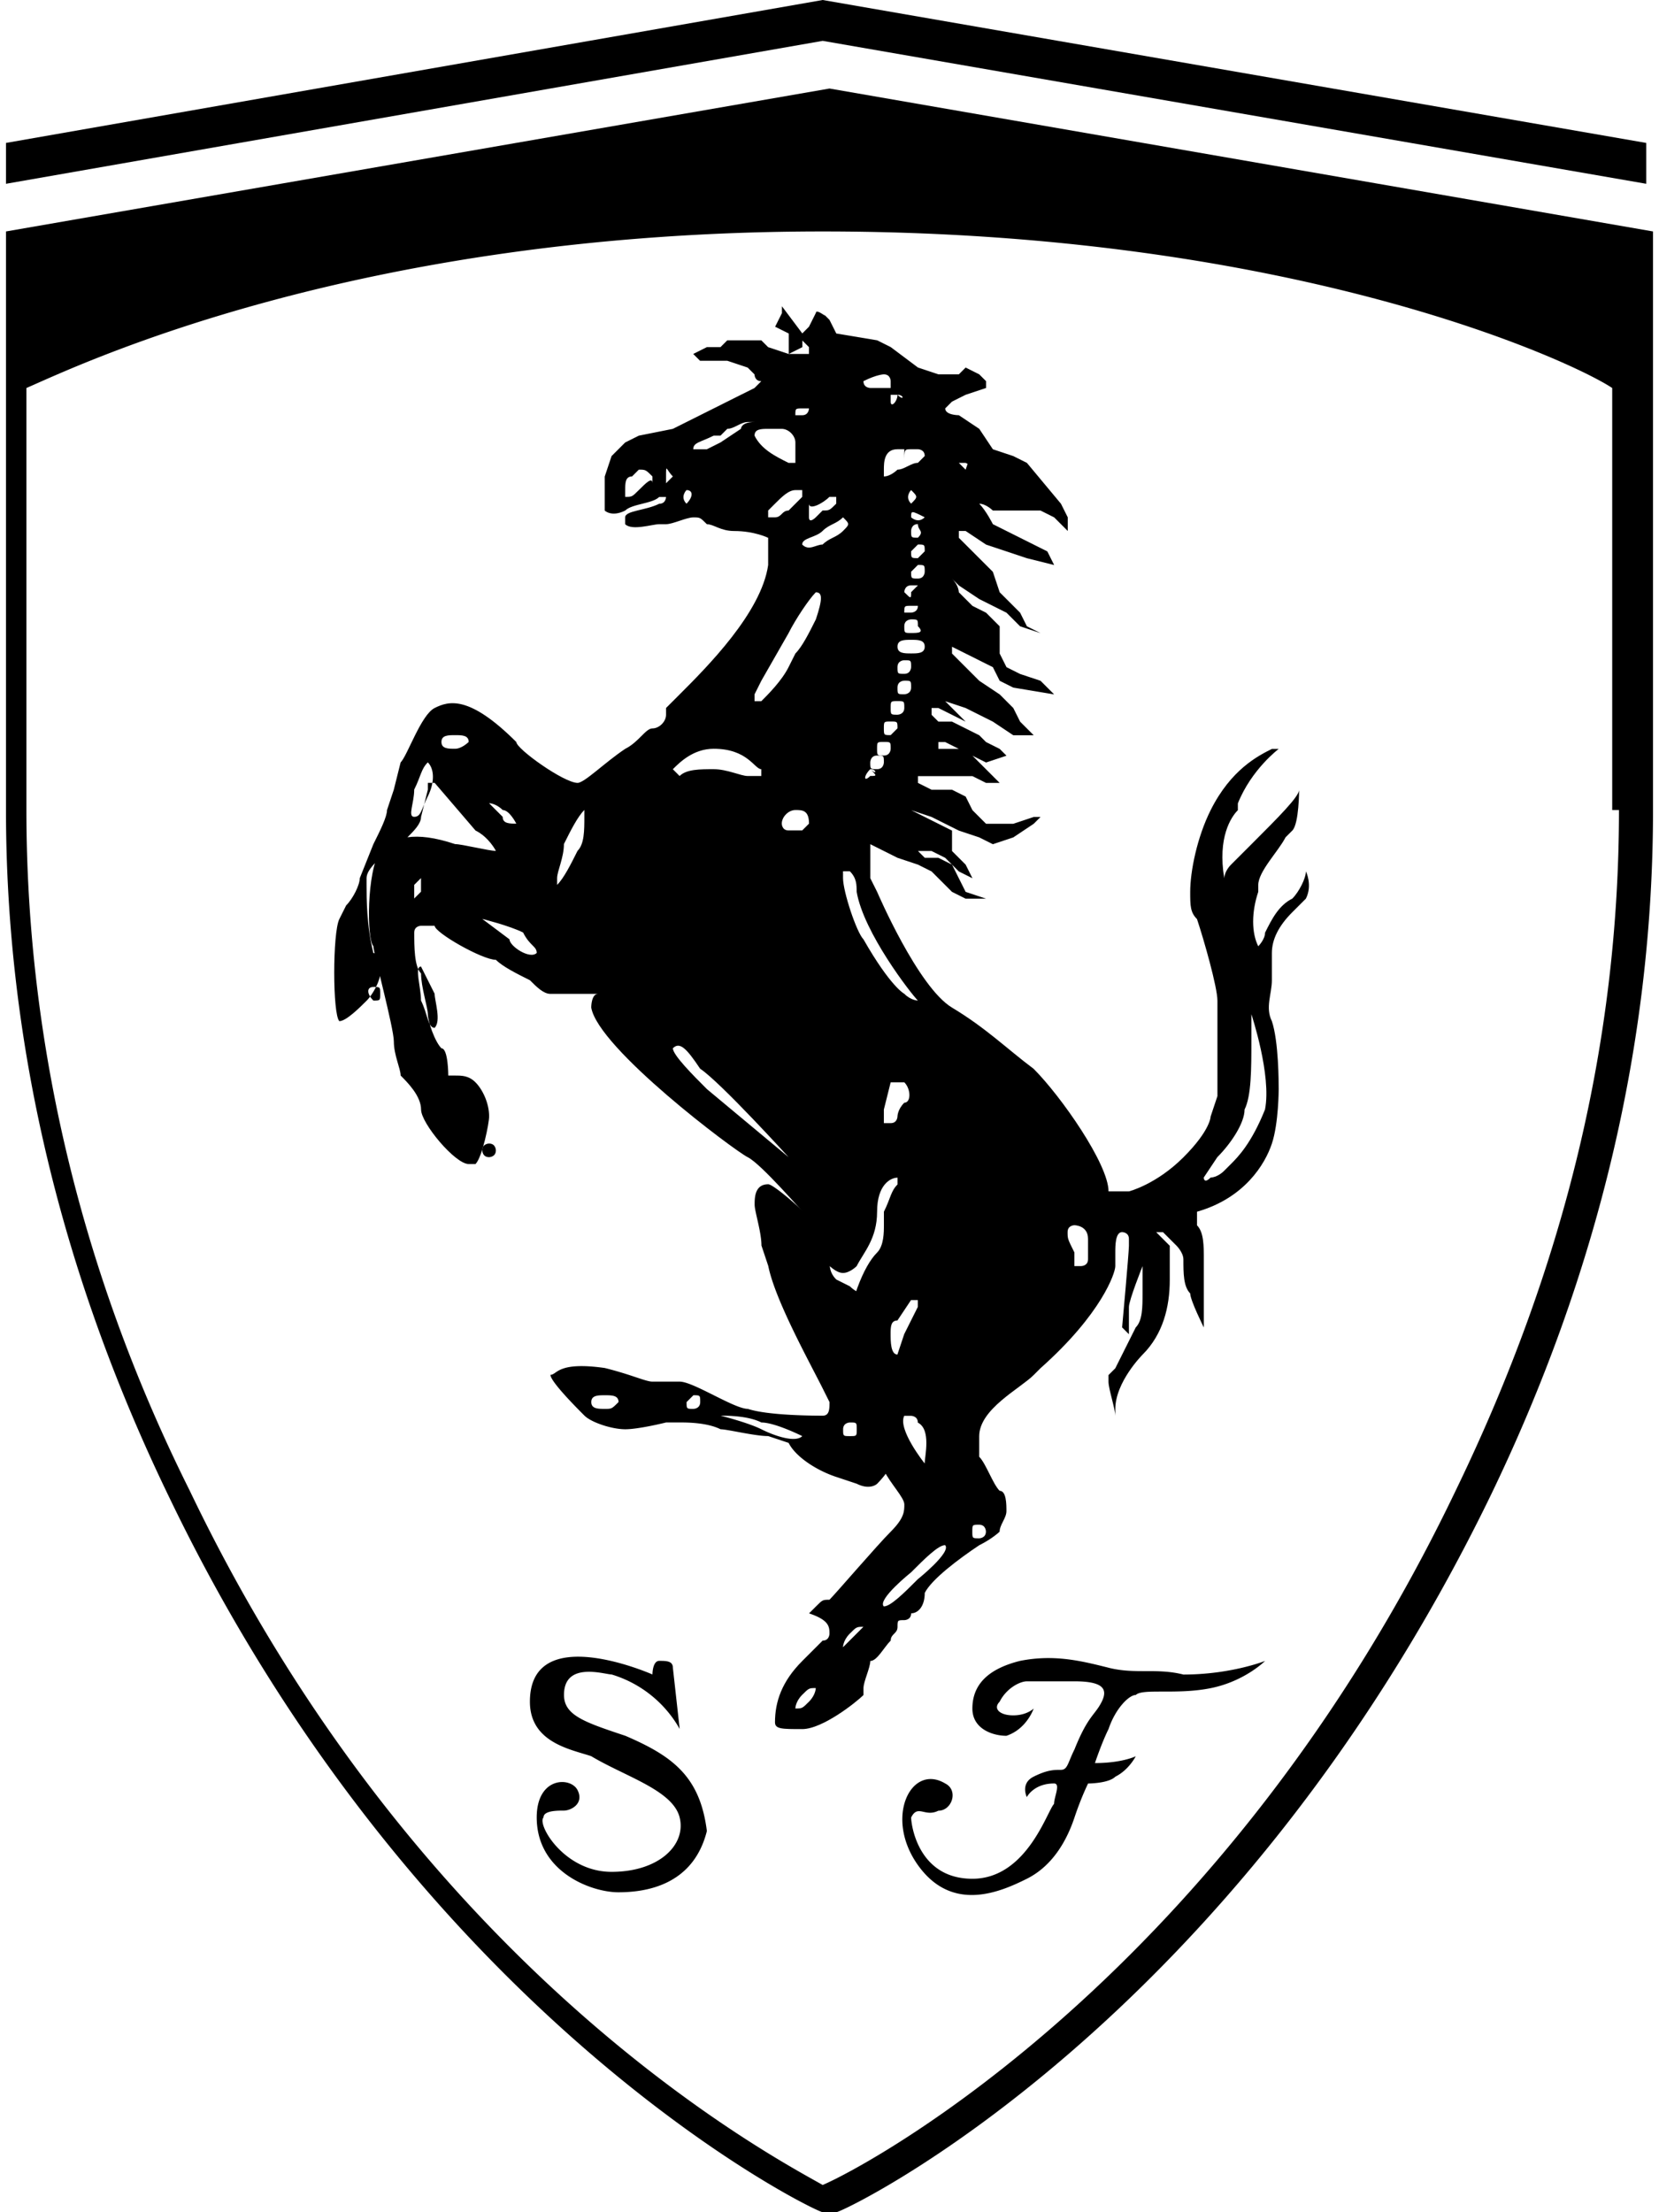
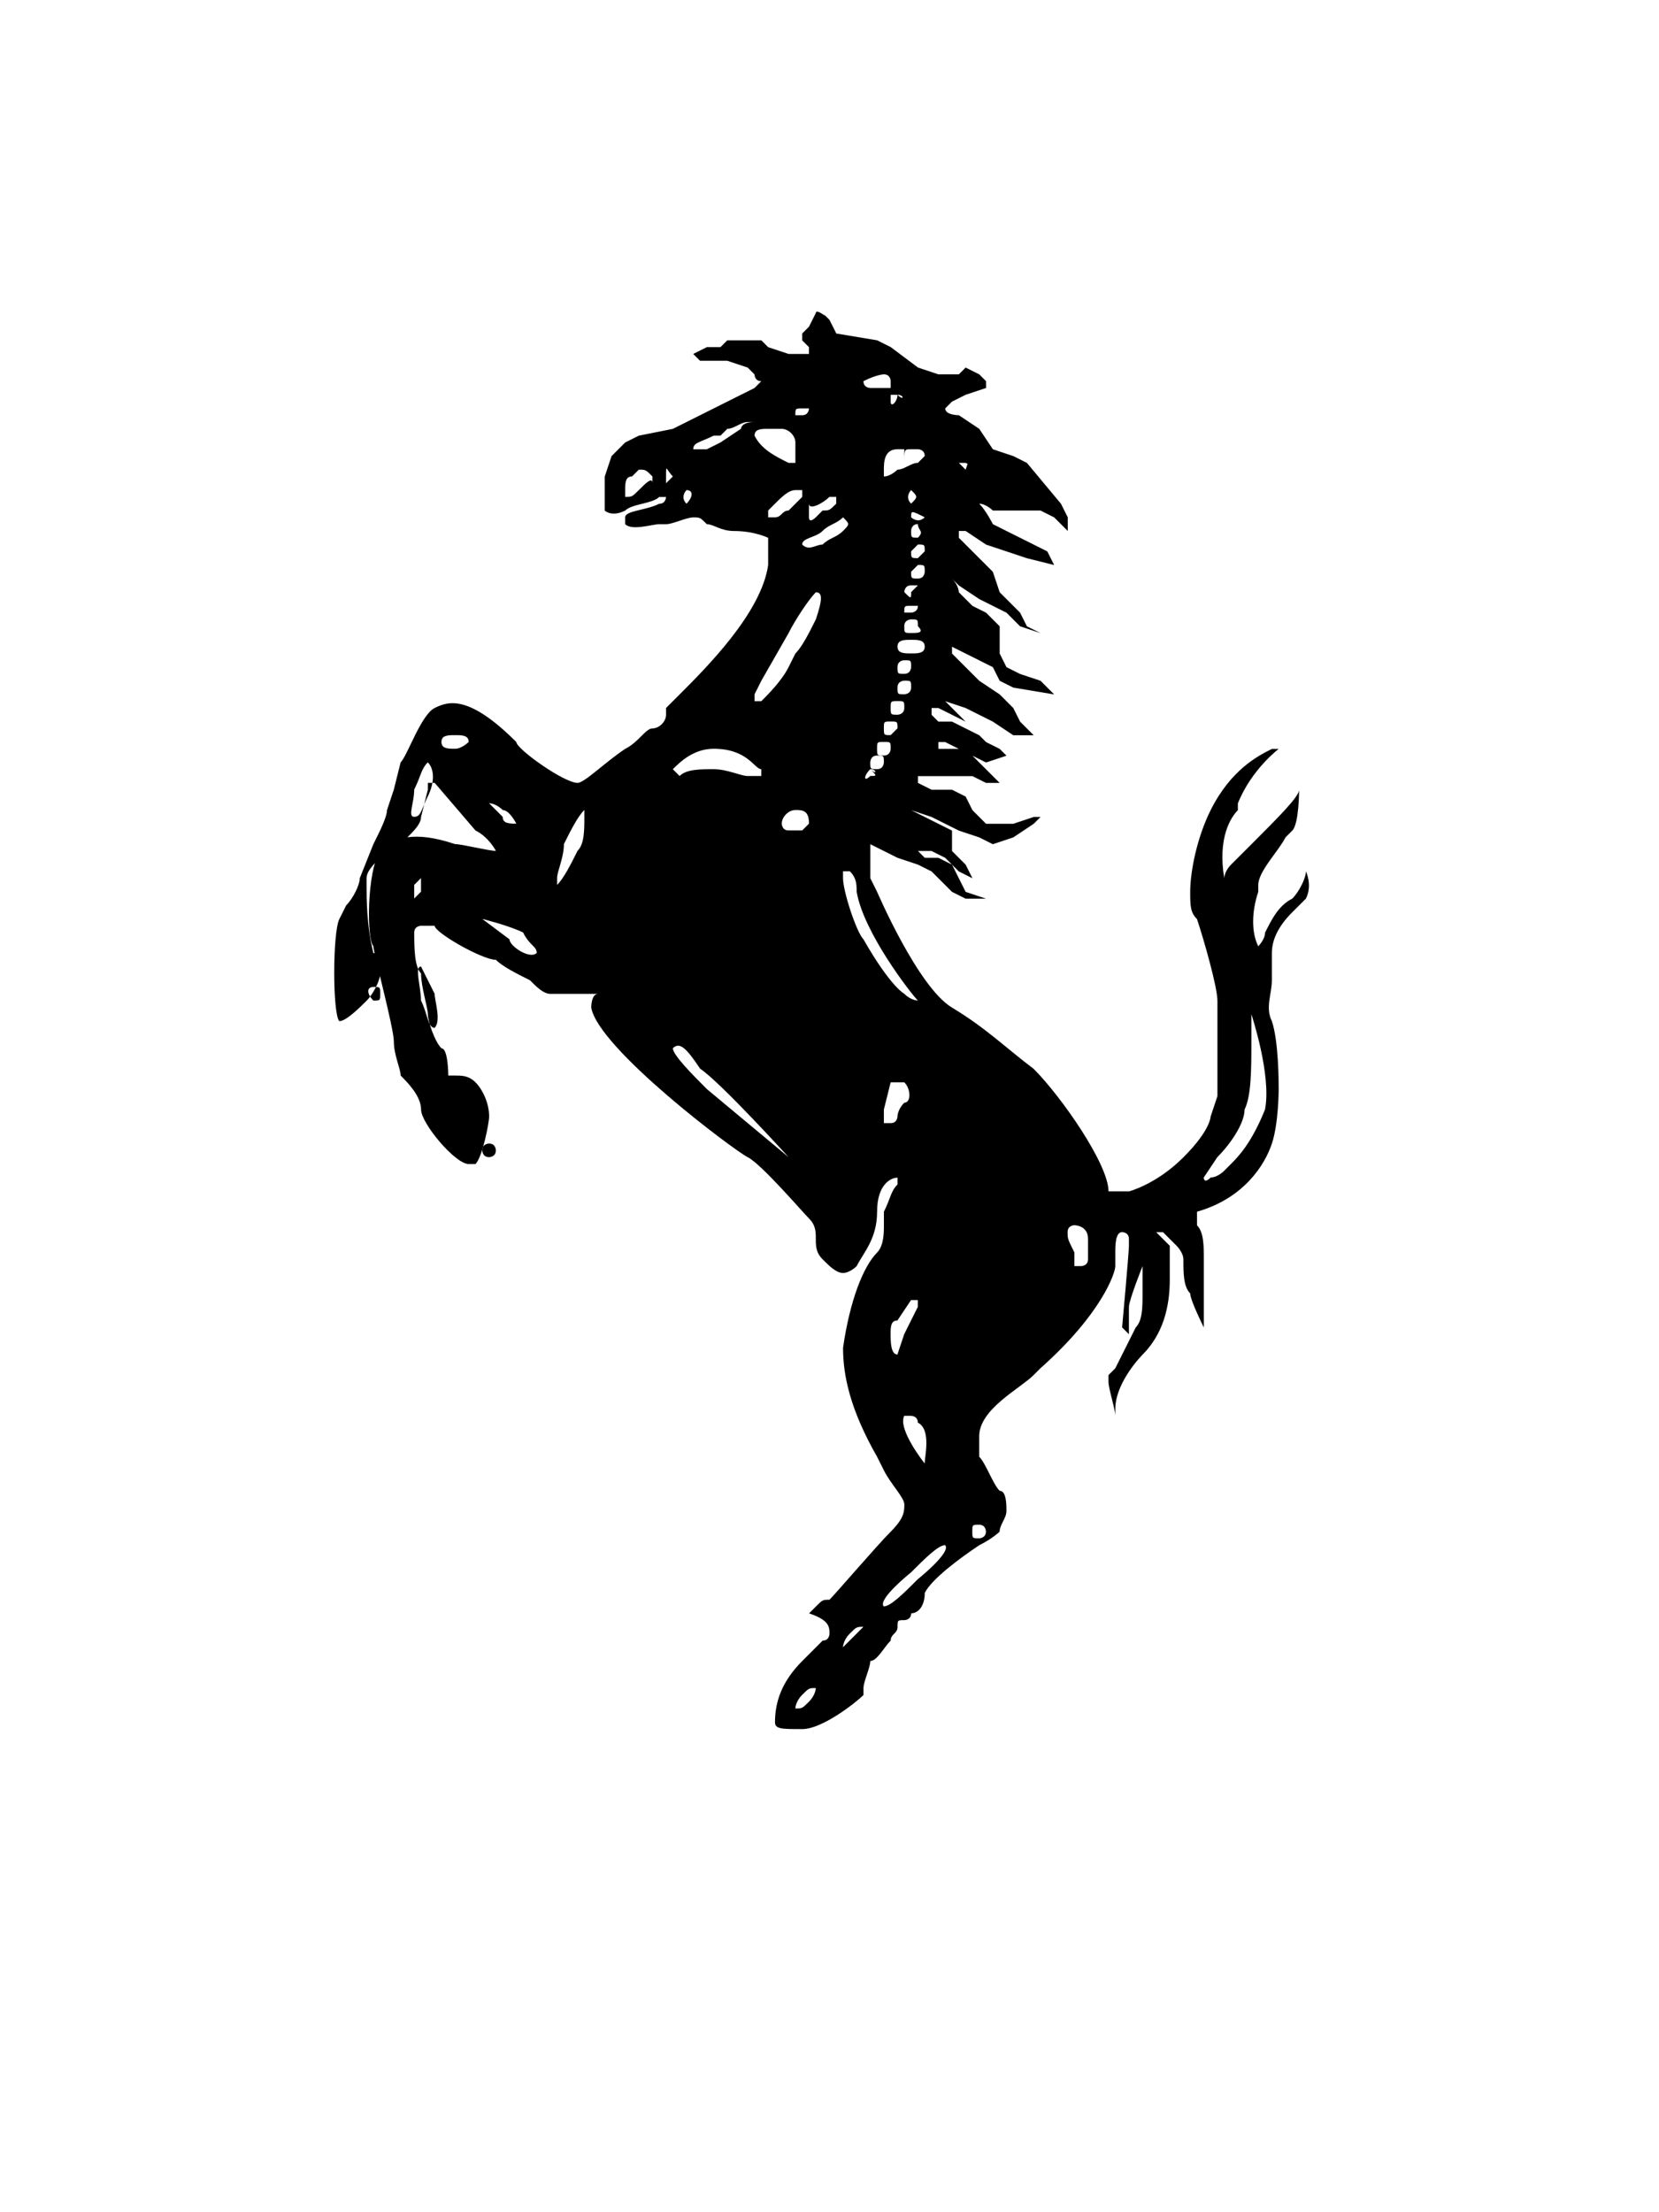
<svg xmlns="http://www.w3.org/2000/svg" width="48" height="64" fill="#000">
-   <path d="M.173 4.135v1.182l23.63-4.135L47.63 5.317V4.135L23.803 0 .173 4.135zm0 2.561v4.135 12.603c0 6.695 1.575 13.39 4.726 19.889C12.185 58.486 23.606 64 23.803 64H24h.197c.197 0 11.421-5.317 18.904-20.677 3.151-6.498 4.726-13.194 4.726-19.889V10.831 6.696L24 2.561.173 6.696zm46.669 16.738c0 6.695-1.575 13.194-4.726 19.692-6.695 13.981-16.935 19.495-18.313 20.086-1.378-.788-11.618-6.105-18.313-20.086C2.339 36.825.764 30.129.764 23.434V11.225c1.378-.591 9.452-4.529 23.039-4.529s21.661 3.741 22.843 4.529v12.209h.197zm-14.77 24.813c-.788-.197-1.575-.394-2.56-.197-.788.197-1.378.591-1.378 1.379 0 .591.591.788.985.788.591-.197.788-.788.788-.788s-.197.197-.591.197-.591-.197-.394-.394c.197-.394.591-.591.788-.591h1.378c.788 0 .985.197.788.591s-.394.394-.788 1.379c-.197.394-.197.591-.394.591s-.394 0-.788.197-.197.591-.197.591.197-.394.788-.394c.197 0 0 .394 0 .591-.197.197-.788 2.166-2.363 2.166s-1.772-1.575-1.772-1.772c.197-.394.394 0 .788-.197.394 0 .591-.591.197-.788-.985-.591-1.772.984-.788 2.363s2.363.788 3.151.394 1.181-1.181 1.378-1.772.394-.984.394-.984.591 0 .788-.197c.394-.197.591-.591.591-.591s-.394.197-1.181.197c0 0 .197-.591.394-.985.197-.591.591-.985.788-.985.197-.197 1.181 0 2.166-.197s1.575-.788 1.575-.788-.984.394-2.363.394c-.788-.197-1.378 0-2.166-.197zM18.09 50.216c-1.181-.394-1.772-.591-1.772-1.182 0-.985 1.181-.591 1.378-.591a3.38 3.38 0 0 1 1.969 1.575l-.197-1.772c0-.197-.197-.197-.394-.197s-.197.394-.197.394-3.545-1.575-3.545.788c0 1.181 1.182 1.378 1.772 1.575.985.591 2.363.985 2.56 1.772s-.591 1.575-1.969 1.575-2.166-1.378-1.969-1.575c0-.197.394-.197.591-.197s.591-.197.394-.591-1.182-.394-1.182.788c0 1.575 1.575 2.166 2.363 2.166s2.166-.197 2.56-1.772c-.197-1.575-.985-2.166-2.363-2.757zm6.107-7.488l.591.197c.394.197.591 0 .591 0s.394-.394.394-.591v-.197c-.197-.197-.591-1.575-.788-2.166v-1.575-.788c0-.197-.197-.197-.394-.394l-.394-.197c-.197-.196-.197-.393-.197-.59v-.394c0-.394-1.575-1.772-1.772-1.772-.394 0-.394.394-.394.591s.197.788.197 1.181l.197.591c.197.985 1.181 2.757 1.575 3.544l.197.394c0 .197 0 .394-.197.394s-1.575 0-2.166-.197c-.197 0-.591-.197-.985-.394s-.788-.394-.985-.394h-.394-.197-.197c-.197 0-.591-.197-1.378-.394-1.378-.197-1.378.197-1.575.197 0 .197.788.985.985 1.181s.788.394 1.181.394 1.181-.197 1.181-.197h.197.197c.197 0 .788 0 1.181.197.197 0 .985.197 1.378.197l.591.197c.197.394.788.788 1.378.985zm.394-1.575c.197 0 .197 0 .197.197s0 .197-.197.197-.197 0-.197-.197.197-.197.197-.197zm-7.089-.394c-.197 0-.394 0-.394-.197s.197-.197.394-.197.394 0 .394.197c-.197.197-.197.197-.394.197zm2.56 0c-.197 0-.197 0-.197-.197l.197-.197c.197 0 .197 0 .197.197s-.197.197-.197.197zm1.969.591c-.394-.197-1.181-.394-1.181-.394.197 0 .788 0 1.181.197.394 0 1.181.394 1.181.394-.197.197-.788 0-1.181-.197z" />
  <path d="M23.603 9.058l-.197.394-.197.197v.197l.197.197v.197h-.591l-.591-.197-.197-.197h-.985l-.197.197h.394-.197-.591l-.394.197.197.197h.788l.591.197.197.197s0 .197.197.197l-.197.197-.788.394-1.575.788-.985.197-.394.197-.394.394-.197.591v.985s.197.197.591 0c.197-.197.788-.197.985-.394h.197s0 .197-.197.197c-.394.197-.985.197-.985.394v.197c.197.197.788 0 .985 0h.197c.197 0 .591-.197.788-.197s.197 0 .394.197c.197 0 .394.197.788.197.591 0 .985.197.985.197v.591.197c-.197 1.378-1.772 2.954-2.56 3.741l-.394.394v.197c0 .197-.197.394-.394.394s-.394.394-.788.591c-.591.394-1.181.985-1.378.985-.394 0-1.772-.985-1.772-1.182-1.378-1.378-1.969-1.181-2.363-.985s-.788 1.378-.985 1.575l-.197.788-.197.591c0 .197-.197.591-.394.985l-.394.985c0 .197-.197.591-.394.788l-.197.394c-.197.394-.197 2.757 0 2.954.197 0 .591-.394.788-.591s.394-.591.394-.788 0-.591-.197-.591c-.197-.788-.197-1.575-.197-1.969v-.197c0-.197.197-.394.394-.591l.197-.197c.197-.197.197-.197.394-.197l.197-.197c.197-.197.394-.394.394-.591l.197-.788v-.197h.197l1.181 1.378c.394.197.591.591.591.591-.197 0-.985-.197-1.181-.197-1.181-.394-1.772-.197-2.166.197-.394.591-.394 2.56-.197 2.757 0 .197.591 2.363.591 2.757s.197.788.197.985c.197.197.591.591.591.985s.985 1.575 1.378 1.575h.197c.197-.197.394-1.182.394-1.378 0-.394-.197-.788-.394-.985s-.394-.197-.591-.197h-.197s0-.788-.197-.788c-.197-.197-.394-.788-.394-.985s-.197-.788-.197-1.181c-.197-.197-.197-.788-.197-1.182 0-.197.197-.197.197-.197h.394c0 .197 1.378.985 1.772.985.197.197.591.394.985.591.197.197.394.394.591.394h.985.394c-.197 0-.197.394-.197.394.197 1.181 4.135 4.135 4.529 4.332s1.575 1.575 1.772 1.772.197.394.197.591 0 .394.197.591.394.394.591.394.394-.197.394-.197c.197-.394.591-.788.591-1.575s.394-.985.591-.985v.197c-.197.197-.197.394-.394.788v.394c0 .197 0 .591-.197.788-.394.394-.788 1.378-.985 2.757 0 .788.197 1.772.985 3.151l.197.394c.197.394.591.788.591.985s0 .394-.394.788-1.575 1.772-1.772 1.969c-.197 0-.197 0-.394.197l-.197.197c.591.197.591.394.591.591 0 0 0 .197-.197.197l-.591.591c-.591.591-.788 1.181-.788 1.772 0 .197.197.197.788.197s1.575-.788 1.772-.985v-.197c0-.197.197-.591.197-.788.197 0 .394-.394.591-.591 0-.197.197-.197.197-.394s0-.197.197-.197c0 0 .197 0 .197-.197.197 0 .394-.197.394-.591.197-.394.985-.985 1.575-1.378.394-.197.591-.394.591-.394 0-.197.197-.394.197-.591s0-.591-.197-.591c-.197-.197-.394-.788-.591-.985v-.591c0-.788 1.181-1.378 1.575-1.772l.197-.197c1.772-1.575 2.166-2.757 2.166-2.954v-.394c0-.197 0-.591.197-.591 0 0 .197 0 .197.197v.197c0 .197-.197 2.363-.197 2.363l.197.197v-.788c0-.197.394-1.181.394-1.181v.788c0 .394 0 .788-.197.985l-.591 1.181-.197.197v.197c0 .197.197.788.197.985v-.197c0-.788.788-1.575.788-1.575.591-.591.788-1.378.788-2.166v-.985l-.394-.394h.197l.394.394s.197.197.197.394c0 .394 0 .788.197.985 0 .197.394.985.394.985v-.788-.591-.591c0-.394 0-.788-.197-.985v-.197-.197c1.378-.394 1.969-1.378 2.166-1.969s.197-1.575.197-1.575c0-.197 0-1.379-.197-1.969-.197-.394 0-.788 0-1.182v-.788c0-.394.197-.788.591-1.181l.394-.394c.197-.394 0-.788 0-.788 0 .197-.197.591-.394.788-.394.197-.591.591-.788.985 0 .197-.197.394-.197.394-.197-.394-.197-.985 0-1.575v-.197c0-.394.591-.985.788-1.378l.197-.197c.197-.197.197-1.181.197-1.181 0 .197-.591.788-1.378 1.575l-.591.591c-.197.197-.197.394-.197.394-.197-1.181.197-1.772.394-1.969v-.197c.394-.985 1.181-1.575 1.181-1.575h-.197c-.394.197-1.181.591-1.772 1.772-.394.788-.591 1.772-.591 2.363 0 .394 0 .591.197.788.197.591.591 1.969.591 2.363v2.166.591l-.197.591s0 .394-.788 1.181-1.575.985-1.575.985h-.591c0-.788-1.378-2.757-2.166-3.545-.788-.591-1.378-1.181-2.363-1.772s-2.166-3.348-2.166-3.348l-.197-.394v-.985l.394.197.394.197.591.197.394.197.197.197.394.394.394.197h.591l-.591-.197-.197-.394-.197-.394-.394-.197h-.394s0 0-.197-.197h.394l.394.197.394.394.394.197-.197-.394-.394-.394v-.591l-.394-.197-.394-.197-.394-.197.591.197.394.197.394.197.591.197.394.197.591-.197.591-.394.197-.197h-.197l-.591.197h-.394-.394l-.394-.394-.197-.394-.394-.197h-.591l-.394-.197v-.197h.591.591.394l.394.197h.394l-.394-.394-.394-.394-.394-.197h-.591v-.197h.197l.394.197.394.197.394.197.591-.197-.197-.197-.394-.197-.197-.197-.394-.197-.394-.197h-.394l-.197-.197v-.197h.197l.394.197.394.197-.197-.197-.197-.197-.197-.197.591.197.394.197.394.197.591.394h.591l-.394-.394-.197-.394-.394-.394-.591-.394-.394-.394-.394-.394v-.197l.394.197.394.197.394.197.197.394.394.197 1.182.197-.394-.394-.591-.197-.394-.197-.197-.394v-.788l-.394-.394-.394-.197-.394-.394s0-.197-.197-.394l.197.197.591.394.394.197.394.197.394.394.591.197-.394-.197-.197-.394-.394-.394-.197-.197-.197-.591-.394-.394-.591-.591v-.197h.197l.591.394.591.197.591.197.788.197-.197-.394-.394-.197-.394-.197-.394-.197-.394-.197s-.197-.394-.394-.591c.197 0 .394.197.394.197h.394.985l.394.197.394.394v-.394l-.197-.394-.591-.394-.394-.197-.788-.197-.197-.197-.591-.591-.197.591-.197-.197h.197l.394.197.591.197.788.197.197.394.394.197h.394l-.985-1.182-.394-.197-.591-.197-.394-.591-.591-.394s-.394 0-.394-.197l.197-.197.394-.197.591-.197v-.197l-.197-.197-.394-.197-.197.197h-.591l-.591-.197-.788-.591-.394-.197-1.181-.197-.197-.394-.394-.394c.591.591 0 0 0 .197zm-5.12 5.12c-.197.197-.197.197-.394.197v-.197c0-.197 0-.394.197-.394l.197-.197c.197 0 .197 0 .394.197v.197c0-.197-.197 0-.394.197zm.985-.394c-.197 0-.197 0 0 0l-.197.197v-.197c0-.394 0-.197.197 0 0-.197 0-.197 0 0zm.394.788s-.197 0 0 0c-.197-.197 0-.394 0-.394.197 0 .197.197 0 .394h0zm1.575-2.166l-.591.394-.394.197h-.394c0-.197.197-.197.591-.394h.197l.197-.197c.197 0 .394-.197.591-.197h.197c-.394 0-.394.197-.394.197zM10.803 28.947c-.197 0-.197 0 0 0-.197-.197-.197-.394 0-.394s.197 0 .197.197 0 .197-.197.197zm1.575-5.907c-.197.394-.197.591-.394.591s0-.394 0-.788c.197-.394.197-.591.394-.788.197.197.197.591 0 .985zm.788-1.378c-.197 0-.394 0-.394-.197s.197-.197.394-.197.394 0 .394.197c0 0-.197.197-.394.197zm1.772 2.166c-.197 0-.394 0-.394-.197l-.394-.394s.197 0 .394.197c.197 0 .394.394.394.394zm-.788 9.255c.197 0 .197.197.197.197 0 .197-.197.197-.197.197-.197 0-.197-.197-.197-.197 0-.197.197-.197.197-.197zm-2.166-7.483l.197-.197v.394l-.197.197v-.394zm.591 4.135c-.197 0-.197-.394-.394-.788 0-.394-.197-.985 0-.985l.394.788c0 .197.197.788 0 .985zm2.954-2.166c-.197.197-.788-.197-.788-.394l-.788-.591s.788.197 1.182.394c.197.394.394.394.394.591zm1.181-2.954c-.197.394-.394.788-.591.985v-.197c0-.197.197-.591.197-.985.197-.394.394-.788.591-.985v.197c0 .394 0 .788-.197.985zm9.255 14.572c-.197 0-.197 0 0 0-.197 0-.197-.394-.197-.591s0-.394.197-.394l.394-.591h.197v.197l-.197.394-.197.394-.197.591zm.788 3.151s-.788-.985-.591-1.378h.197s.197 0 .197.197c.394.197.197.985.197 1.182zm-3.347 6.892c-.197.197-.197.197-.394.197 0 0 0-.197.197-.394s.197-.197.394-.197c0 0 0 .197-.197.394zm1.181-1.772l-.197.197s0-.197.197-.394.197-.197.394-.197l-.394.394zm10.24-13.39l.394-.591c.394-.394.788-.985.788-1.378.197-.394.197-1.182.197-1.969v-.788s.591 1.772.394 2.757c-.394.985-.788 1.378-.984 1.575l-.197.197c-.197.197-.394.197-.394.197-.197.197-.197 0-.197 0zm-3.938 1.575c0-.197.197-.197.197-.197s.394 0 .394.394v.591c0 .197-.197.197-.197.197h-.197v-.197-.197c-.197-.394-.197-.394-.197-.591zm-2.56 8.467c.197 0 .197.197.197.197 0 .197-.197.197-.197.197-.197 0-.197 0-.197-.197s0-.197.197-.197zm-.985.591c.197.197-.788.985-.788.985-.394.394-.788.788-.985.788-.197-.197.788-.985.788-.985.394-.394.788-.788.985-.788zm-4.135-32.885h.197s0 .197-.197.197h-.197c0-.197 0-.197.197-.197zm-1.378.788c0-.197.197-.197.394-.197h.394c.197 0 .394.197.394.394v.591h-.197c-.394-.197-.788-.394-.985-.788zm.591 2.363h-.197v-.197l.197-.197c.197-.197.394-.394.591-.394h.197v.197l-.197.197-.197.197c-.197 0-.197.197-.394.197zm-2.954 7.286c.197-.197.591-.591 1.181-.591.985 0 1.181.591 1.378.591v.197h-.394c-.197 0-.591-.197-.985-.197s-.788 0-.985.197l-.197-.197zm3.348 11.224l-2.363-1.969c-.394-.394-.985-.985-.985-1.182.197-.197.394 0 .788.591.591.394 2.56 2.56 2.56 2.56zm.394-9.452h-.394c-.197 0-.197-.197-.197-.197 0-.197.197-.394.394-.394s.394 0 .394.394l-.197.197zm.394-6.104c-.197.394-.394.788-.591.985l-.197.394c-.197.394-.591.788-.788.985h-.197v-.197l.197-.394.788-1.378c.197-.394.591-.985.788-1.181.197 0 .197.197 0 .788zm2.56 13.981c-.197.197-.197.394-.197.394s0 .197-.197.197h-.197v-.394l.197-.788h.197.197c.197.197.197.591 0 .591zm-.394-10.634c-.197 0-.197 0-.197-.197s0-.197.197-.197.197 0 .197.197l-.197.197zm.197-.591c-.197 0-.197 0-.197-.197s0-.197.197-.197.197 0 .197.197-.197.197-.197.197zm.197-.591c-.197 0-.197 0-.197-.197s.197-.197.197-.197c.197 0 .197 0 .197.197s-.197.197-.197.197zm0-.591c-.197 0-.197 0-.197-.197s.197-.197.197-.197c.197 0 .197 0 .197.197 0 0 0 .197-.197.197zm.197-.591c-.197 0-.394 0-.394-.197s.197-.197.394-.197.394 0 .394.197-.197.197-.394.197zm0-1.378h.197c0 .197-.197.197-.197.197h-.197c0-.197 0-.197.197-.197zm-.197-.394s0-.197.197-.197h.197l-.197.197c0 .197 0 .197-.197 0zm.197 1.181c-.197 0-.197 0-.197-.197s.197-.197.197-.197c.197 0 .197 0 .197.197.197.197 0 .197-.197.197zm.197-1.575c-.197 0-.197 0-.197-.197l.197-.197c.197 0 .197 0 .197.197 0 0 0 .197-.197.197zm0-.591c-.197 0-.197 0-.197-.197l.197-.197c.197 0 .197 0 .197.197l-.197.197zm0-.591c-.197 0-.197 0-.197-.197 0 0 0-.197.197-.197 0 .197.197.197 0 .394h0zm.197-.591s-.197.197 0 0c-.197.197-.394 0-.394 0 0-.197 0-.197.394 0 0-.197-.197-.197 0 0zm-.394-.394c-.197-.197 0-.394 0-.394.197.197.197.197 0 .394h0zm0-1.575h.197s.197 0 .197.197c0 0 0 0-.197.197-.197 0-.394.197-.591.197 0 0-.197.197-.394.197v-.197c0-.197 0-.591.394-.591h.197v.197.197c0-.394 0-.394.197-.394zm-.394-1.575c.197 0 .197.197 0 0 0 .197-.197.394-.197.197v-.197h.197zm-.394-.591c.197 0 .197.197.197.197v.197h-.197-.197-.197s-.197 0-.197-.197c.394-.197.591-.197.591-.197zm0 10.634c.197 0 .197 0 .197.197 0 0 0 .197-.197.197s-.197 0-.197-.197 0-.197.197-.197zm-.197.394c.197 0 .197 0 .197.197 0 0 0 .197-.197.197s-.197 0-.197-.197c0 0 0-.197.197-.197zm-.197.394c.197 0 .197.197 0 0 .197.197.197.197 0 .197-.197.197-.197 0 0-.197-.197 0-.197.197 0 0zm-.394 3.544c.197 1.181 1.575 2.954 1.772 3.151 0 0-.197 0-.394-.197 0 0-.394-.197-1.181-1.575-.197-.197-.591-1.378-.591-1.772v-.197h.197c.197.197.197.394.197.591zm-.394-10.83h0c.197.197.197.197 0 .394s-.394.197-.591.394c-.197 0-.394.197-.591 0 0-.197.394-.197.591-.394s.394-.197.591-.394zm-.394-.591h.197v.197c-.197.197-.197.197-.394.197l-.197.197s-.197.197-.197 0v-.197-.197c0 .197.394 0 .591-.197z" />
-   <path d="M22.821 10.24l.394-.197v-.394l-.591-.788v.197l-.197.394.394.197v.591z" />
</svg>